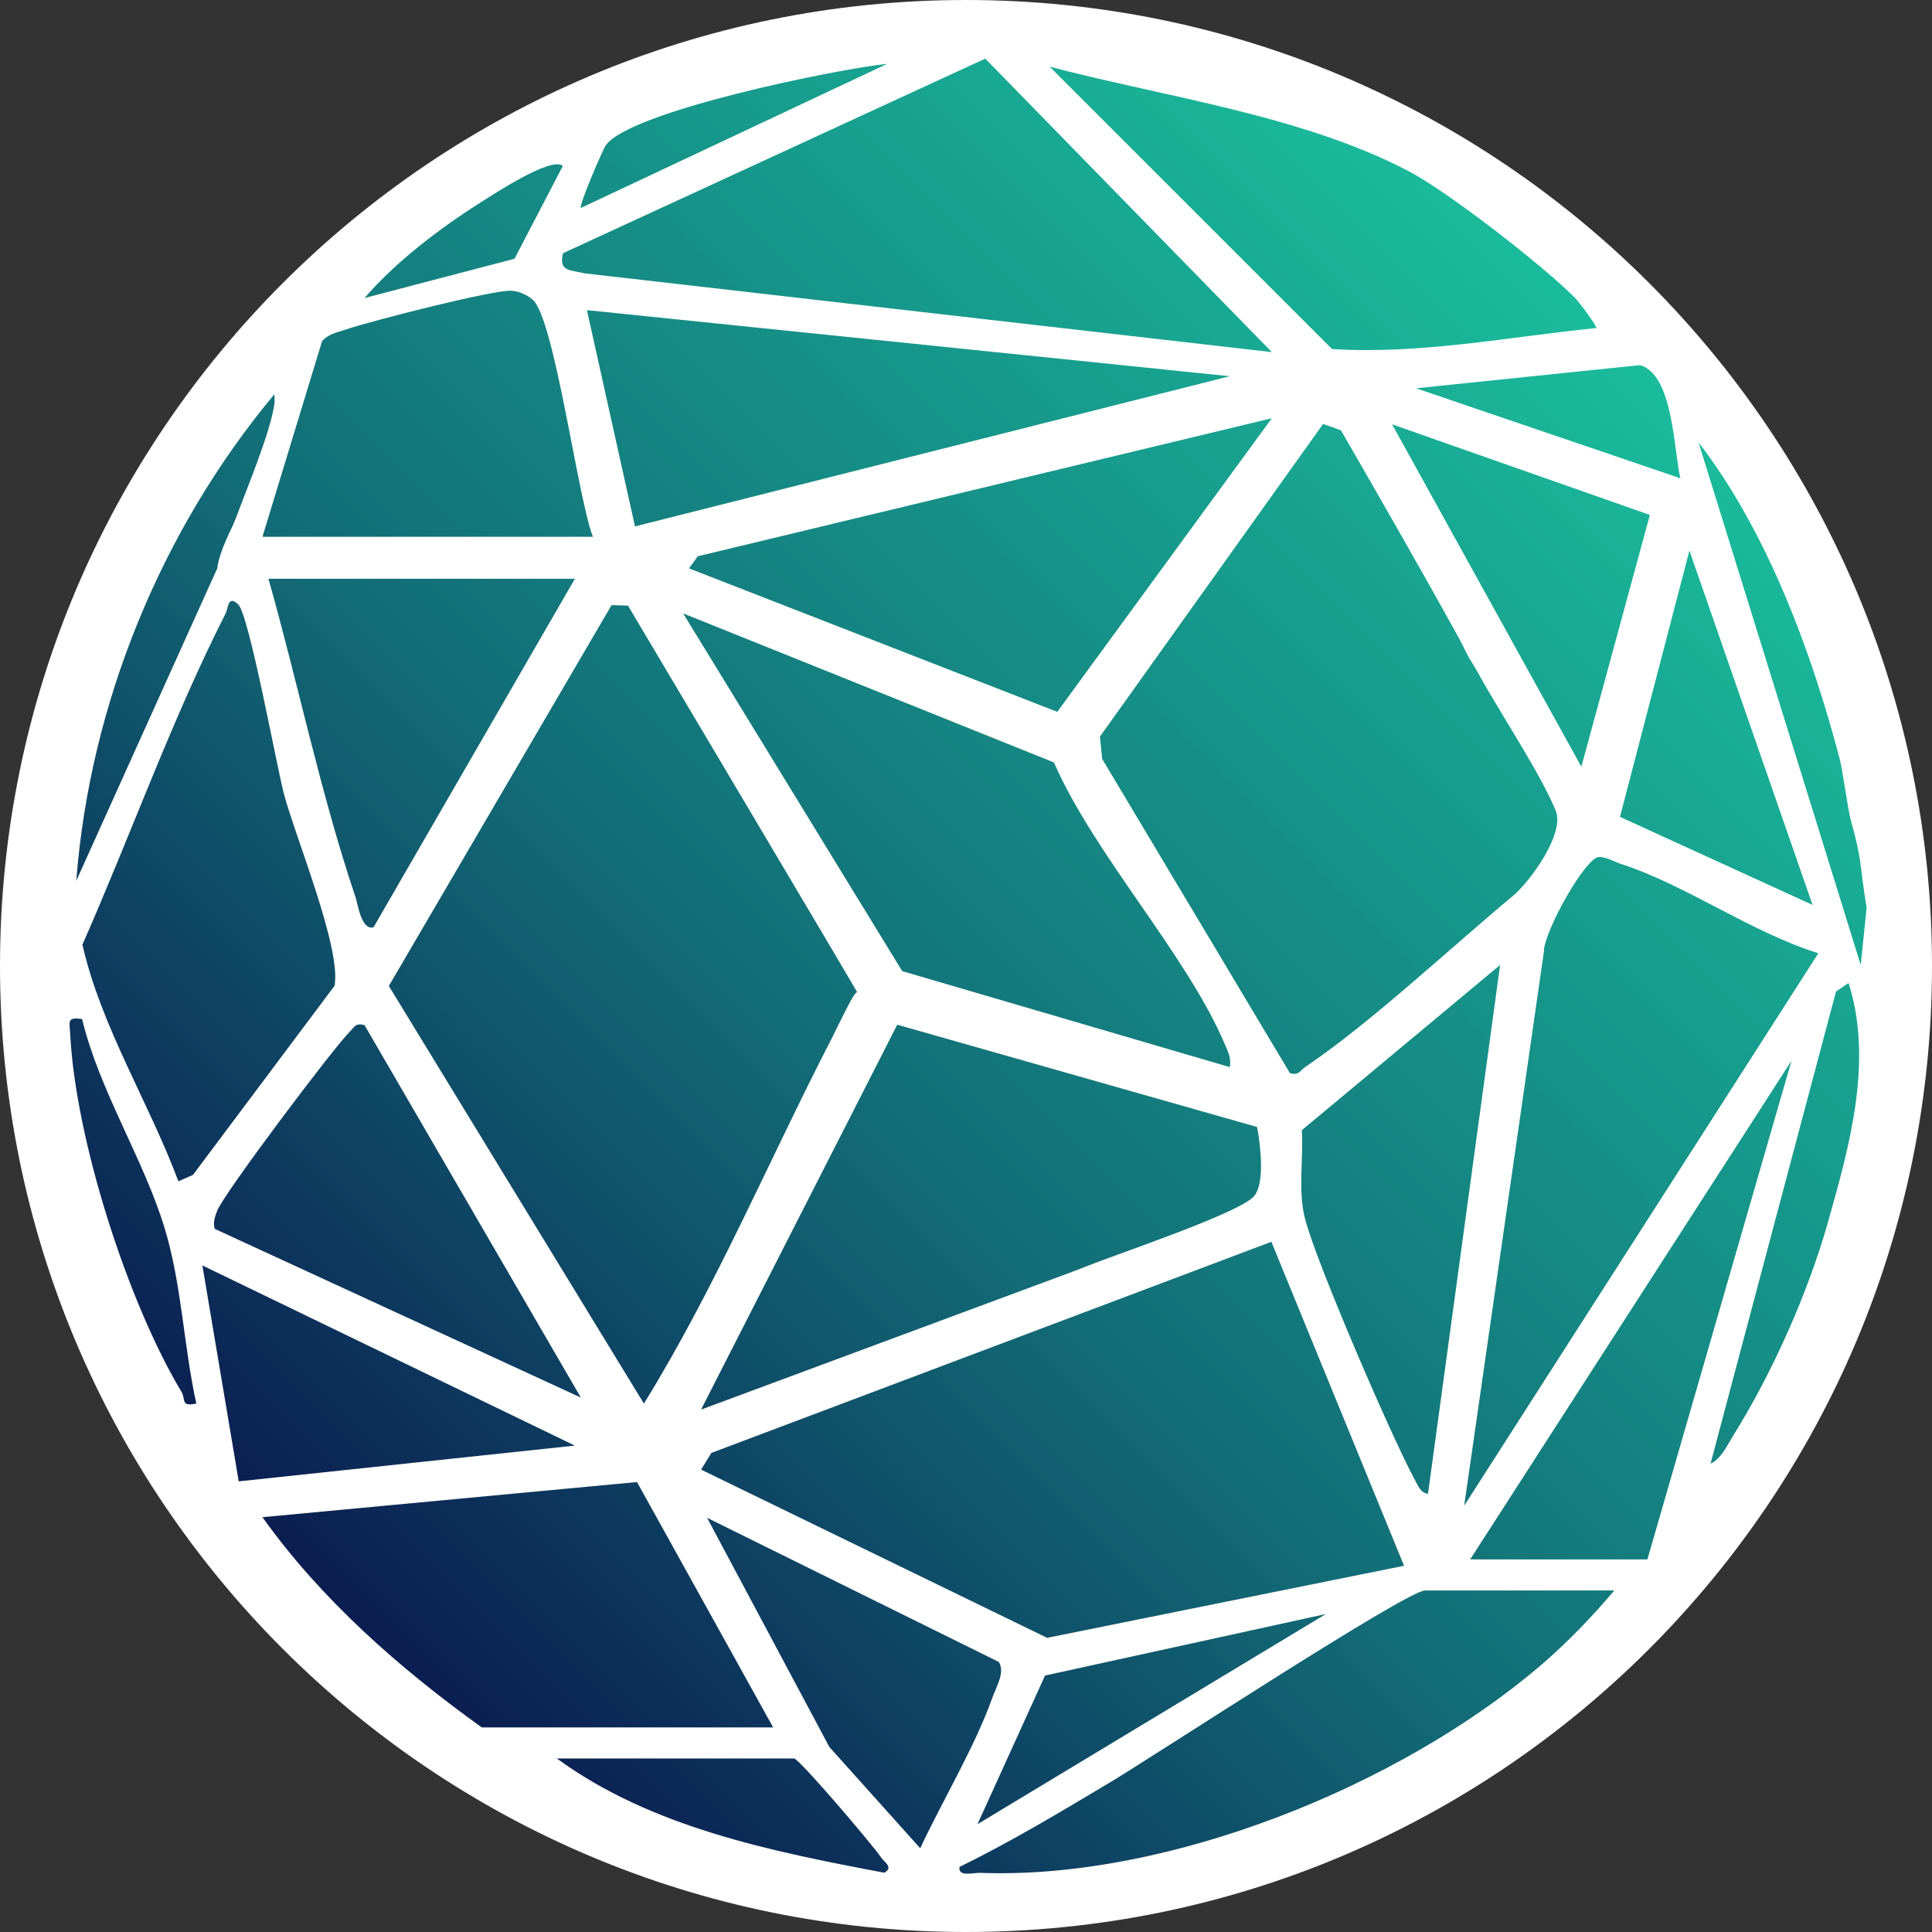
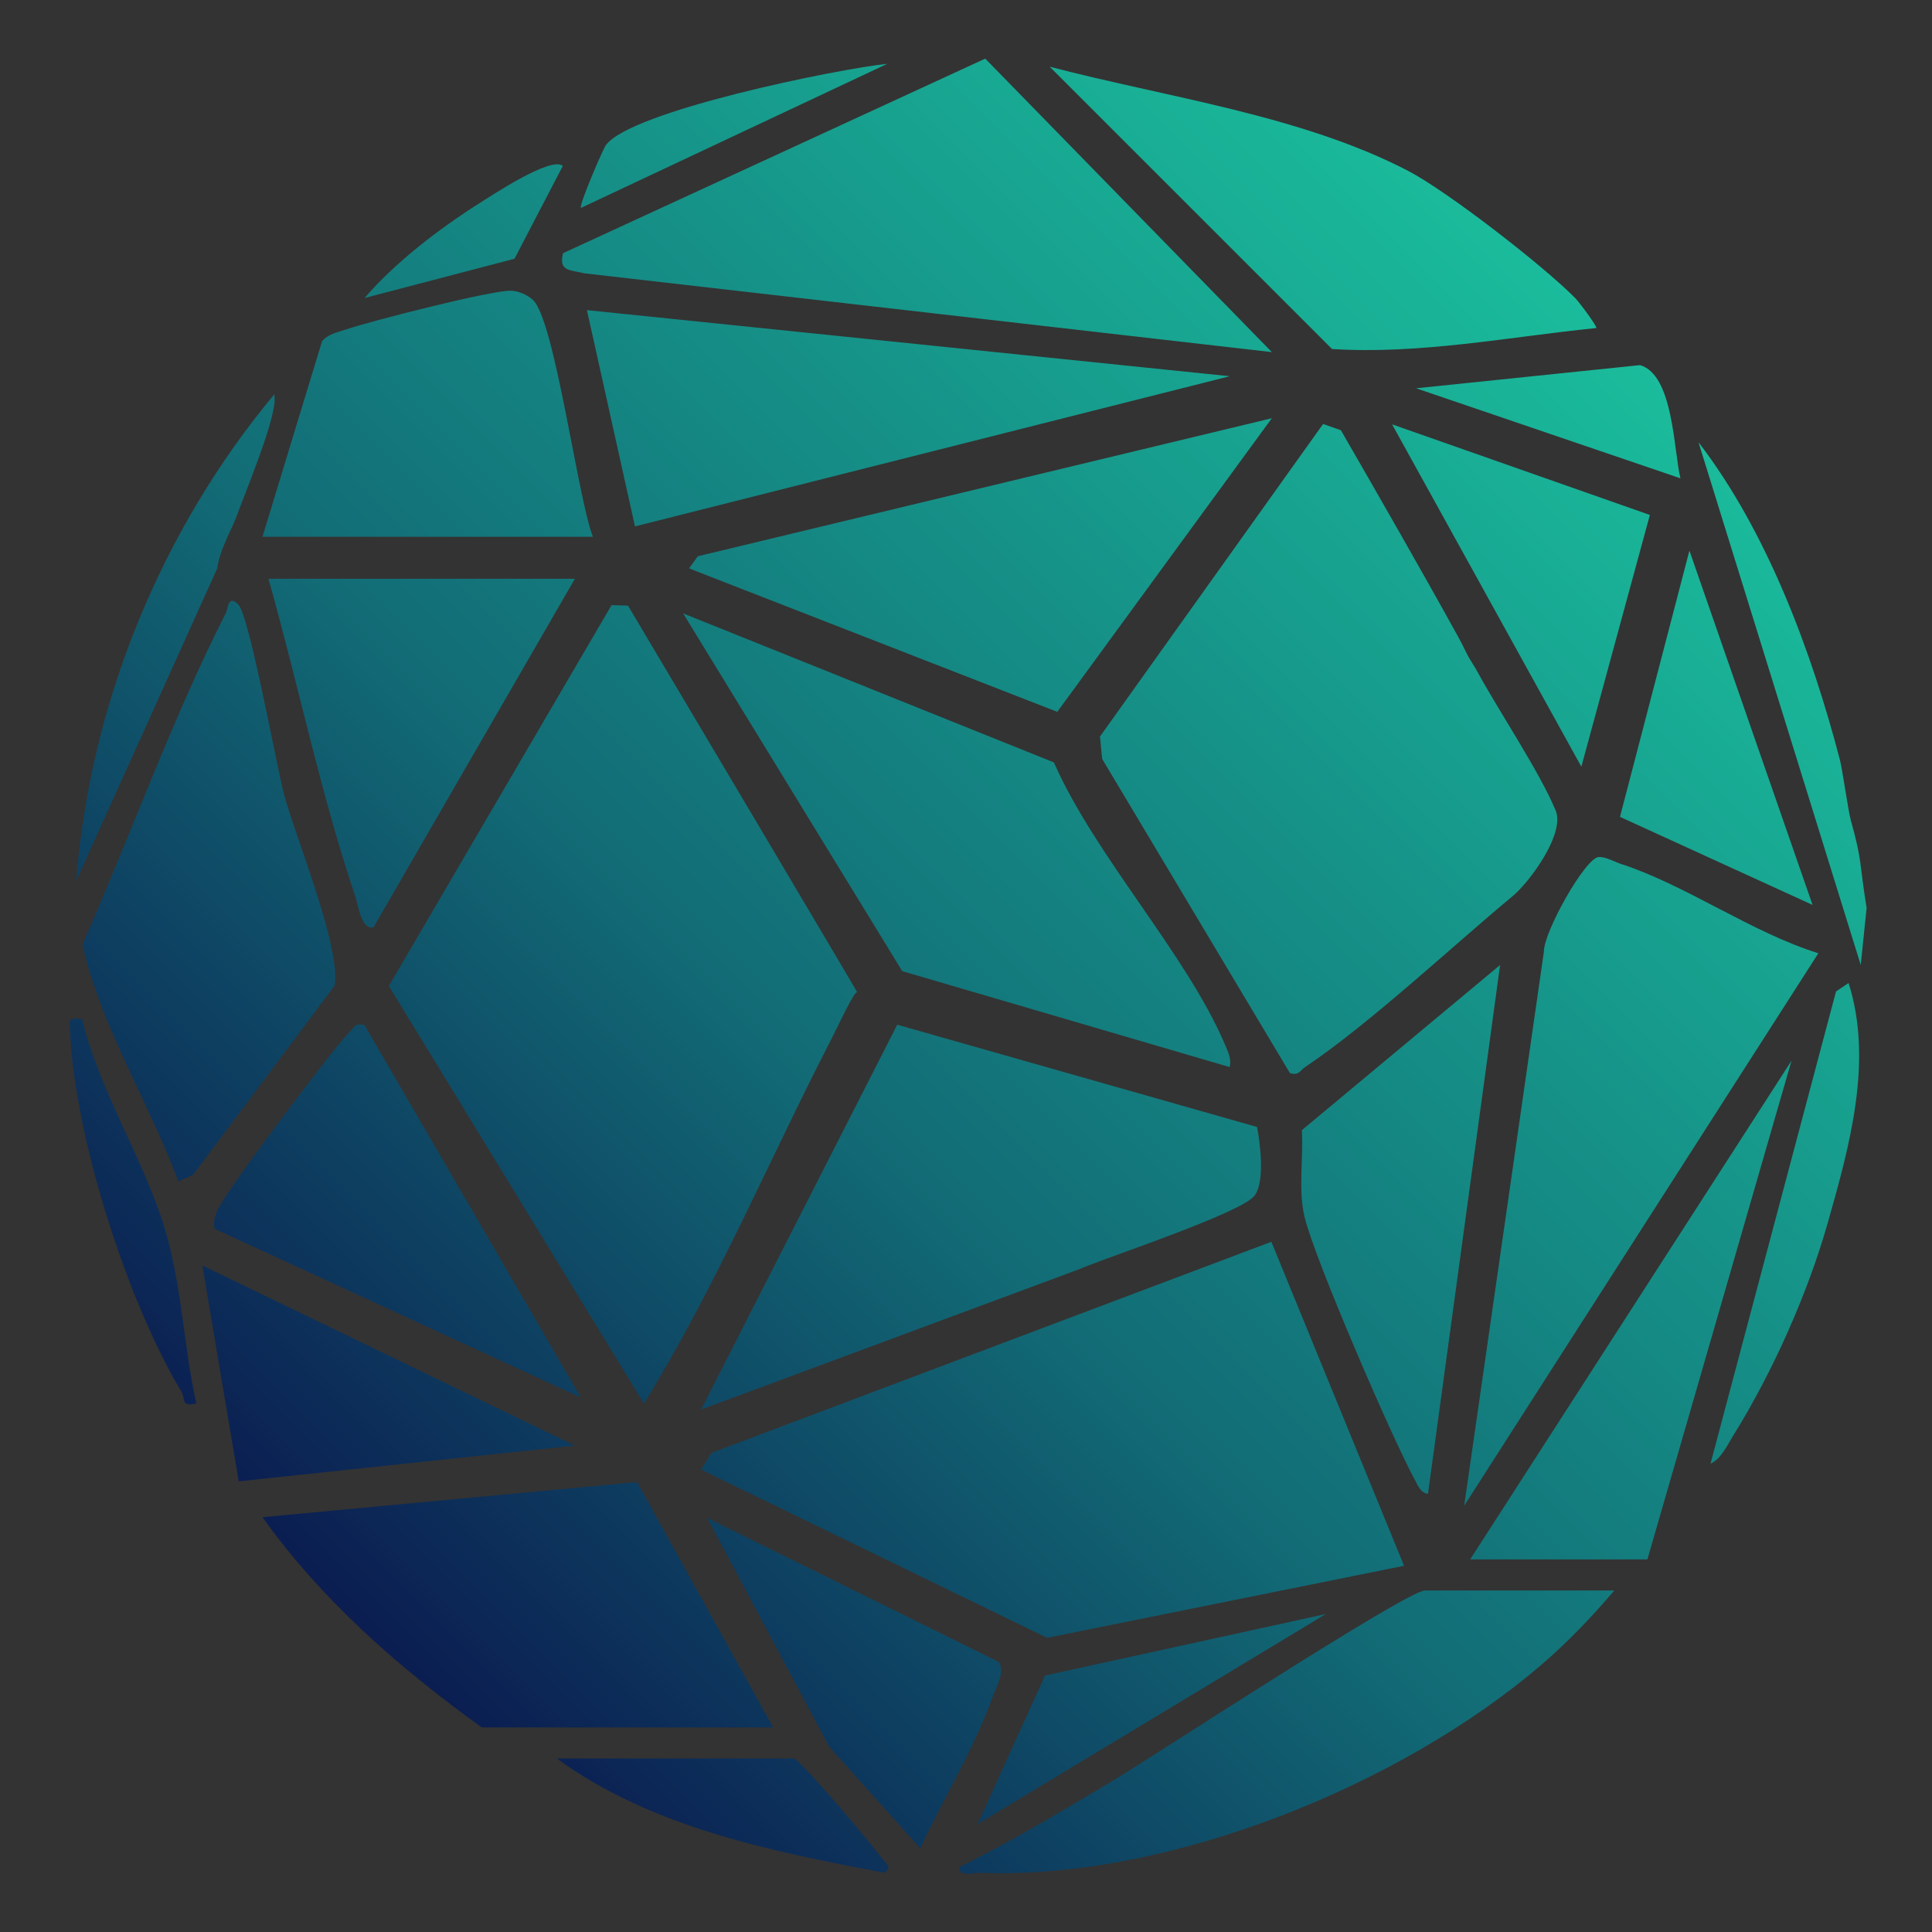
<svg xmlns="http://www.w3.org/2000/svg" id="Layer_2" data-name="Layer 2" viewBox="0 0 1058 1058">
  <rect x="0" y="0" width="1058" height="1058" fill="#333333" stroke="none" />
  <defs>
    <style>
      .cls-1 {
        fill: url(#linear-gradient);
      }

      .cls-2 {
        fill: #fff;
      }
    </style>
    <linearGradient id="linear-gradient" x1="880.12" y1="179.44" x2="182.47" y2="877.09" gradientUnits="userSpaceOnUse">
      <stop offset="0" stop-color="#1abc9c" />
      <stop offset=".3" stop-color="#169489" />
      <stop offset=".6" stop-color="#126c76" />
      <stop offset=".8" stop-color="#0e4463" />
      <stop offset="1" stop-color="#0b1d51" />
    </linearGradient>
  </defs>
  <g id="Layer_5" data-name="Layer 5">
    <g id="Background">
      <g id="White">
-         <path class="cls-2" d="M1058,529c0,292.16-236.84,529-529,529S0,821.16,0,529,236.84,0,529,0s529,236.84,529,529Z" />
        <g id="Graphics">
          <path id="Logo" class="cls-1" d="M343.91,331.66s31.71,53.36,63.26,106.52c31.55,53.16,62.94,106.11,62.28,105.31s-3.27,3.77-6.17,9.43c-2.9,5.66-6.1,12.39-7.9,15.9-17.12,33.2-32.96,67.2-49.45,100.88-16.49,33.68-33.62,67.03-53.31,98.94l-69.84-114.35-69.84-114.35,60.98-104.28,60.98-104.28,4.51.14,4.51.14ZM798.68,349c-10.5-19.02-21.17-37.95-31.93-56.83-10.75-18.88-21.59-37.71-32.43-56.54l-4.88-1.73-4.88-1.73-61.1,85.59-61.1,85.59.6,6.12.6,6.12,51.42,86.05,51.42,86.05c2.53.7,3.9.34,4.98-.42s1.86-1.93,3.22-2.85c17.85-11.99,37.91-28.45,57.68-45.38s39.27-34.34,55.99-48.23c4.89-4.06,12.09-12.67,17.43-21.82,5.34-9.15,8.81-18.84,6.24-25.06-4.35-10.55-12.03-23.99-20.11-37.54-8.09-13.55-16.59-27.22-22.59-38.22-.94-1.72-1.99-3.43-2.89-4.88s-1.65-2.61-2-3.25c-1.05-1.92-1.81-3.48-2.63-5.16s-1.71-3.48-3.03-5.86ZM389.55,795.67l-2.81,4.56-2.81,4.56,94.74,46.06,94.74,46.06,97.74-19.73,97.74-19.73-36.33-88.71-36.33-88.71-153.33,57.81-153.33,57.81ZM686.66,655.17c3.1-3.51,4-10.63,3.88-18.06-.11-7.43-1.23-15.18-2.14-19.95l-98.52-28.01-98.52-28.01-53.72,105.39-53.72,105.39,101.32-37.61,101.32-37.61c1.01-.35,2.95-1.1,4.76-1.81s3.48-1.38,3.97-1.57c8.11-3.25,28.91-10.48,48.7-18.05,19.79-7.57,38.58-15.48,42.66-20.11ZM539.53,32.11l-115.6,53.27-115.6,53.27c-1.27,5.02-.31,7.3,1.96,8.56s5.83,1.51,9.77,2.47l188.21,21.57,188.21,21.57-78.47-80.36-78.47-80.36ZM374.11,335.93l59.98,97.94,59.98,97.94,89.69,26.28,89.69,26.28c.46-2.34.25-4.36-.29-6.32s-1.41-3.84-2.28-5.89c-10.41-24.61-28.26-50.53-46.3-76.67s-36.27-52.49-47.44-77.97l-101.51-40.8-101.51-40.8ZM888.21,473.31c-1.94-.63-4.13-1.66-6.32-2.52s-4.37-1.54-6.29-1.49c-3.71.11-11.3,10.44-17.93,22.05s-12.31,24.52-12.2,29.78l-21.83,151.72-21.83,151.72,96.98-151.28,96.98-151.28c-18.04-5.58-36.18-14.9-54.18-24.26-18.01-9.36-35.88-18.75-53.39-24.46ZM348.84,811.6l-102.56,9.62-102.56,9.62c16.07,22.55,34.82,43.22,55.18,62.31s42.35,36.6,64.91,52.81h159.58l-37.28-67.19-37.28-67.19ZM123.68,335.71c-14.62,28.68-27.73,59.29-40.45,90.13-12.72,30.84-25.05,61.9-38.1,91.49,5.15,22.55,14.25,44.11,24.08,65.46,9.83,21.34,20.4,42.46,28.49,64.11l3.98-1.75,3.98-1.75,38.77-51.78,38.77-51.78c1.91-10.36-3.5-30.82-10.15-51.62-6.65-20.8-14.54-41.93-17.61-53.64-1.99-7.58-6.74-32.02-11.73-55.28-5-23.26-10.24-45.35-13.21-48.25-2.87-2.8-4.25-2.27-5.08-.72s-1.1,4.11-1.75,5.39ZM382.13,304.62l-2.4,3.32-2.4,3.32,100.83,39.28,100.83,39.28,58.74-80.39,58.74-80.39-157.17,37.79-157.17,37.79ZM321.41,169.83l13.16,59.22,13.16,59.22,162.86-41.12,162.86-41.12-176.03-18.1-176.03-18.1ZM862.63,163.25c-8.62-8.78-26.11-23.39-44.14-37.22-18.03-13.83-36.6-26.86-47.39-32.47-29.36-15.27-62.55-25.36-96.34-33.71s-68.18-14.98-99.94-23.33l77.32,77.31,77.32,77.31c24.03,1.51,48.24-.14,72.43-2.79s48.35-6.28,72.28-8.71c.3-.4-2.02-3.92-4.69-7.63s-5.71-7.61-6.84-8.76ZM780.39,870.97c-5.03,0-42.41,22.83-81.31,47.33-38.9,24.5-79.33,50.66-90.44,57.3-13.57,8.12-27.28,16.33-41.13,24.26-13.86,7.92-27.88,15.56-42.09,22.5-.39,2.86,1.48,3.64,3.95,3.71s5.53-.54,7.51-.46c51.44,1.92,108.92-9.99,163.22-30.68s105.4-50.15,144.09-83.34c7.06-6.06,14-12.65,20.69-19.51,6.69-6.86,13.12-13.99,19.16-21.11h-103.64ZM291.7,164.12c-1.51-1.35-3.4-2.51-5.42-3.37s-4.16-1.41-6.19-1.54c-4.89-.31-24.27,3.87-44.04,8.68s-39.93,10.26-46.37,12.46c-2.37.81-4.81,1.41-7.1,2.32s-4.43,2.11-6.2,4.12l-16.33,53.59-16.33,53.59h180.97c-4.21-10.82-9.43-40.59-15.12-69.01s-11.83-55.47-17.87-60.85ZM147.01,316.97c8.17,28.86,15.3,58.24,22.78,87.51,7.48,29.27,15.32,58.44,24.92,86.88.64,1.89,1.42,6.45,2.89,10.31s3.61,7.04,6.95,6.15l55.13-95.43,55.13-95.43h-167.81ZM821.49,528.45l-54.29,45.23-54.29,45.23c.47,7.79-.06,15.95-.25,24.06-.19,8.12-.03,16.18,1.82,23.78,2.79,11.48,14.76,41.72,27.59,71.92s26.52,60.38,32.74,71.75c.83,1.52,1.62,3.33,2.71,4.81s2.47,2.61,4.48,2.77l19.74-144.77,19.74-144.77ZM191.64,564.86c-4.54,4.49-21.96,26.87-38.63,49.22-16.67,22.36-32.6,44.7-34.16,49.14-.56,1.58-1.15,3.17-1.46,4.79s-.34,3.26.24,4.95l100.23,46.19,100.23,46.19-59.24-101.99-59.24-101.99c-2.54-.61-3.85-.41-4.87.28s-1.74,1.87-3.09,3.21ZM902.14,853.97l39.47-136.56,39.47-136.56-88,136.56-88,136.56h97.06ZM110.83,692.98l9.95,59.12,9.95,59.12,92.04-9.79,92.04-9.79-101.99-49.33-101.99-49.33ZM454.17,956.68l24.88,27.73,24.88,27.73c6.08-13,13.58-26.93,20.74-40.93,7.16-14.01,13.98-28.09,18.72-41.41,1.01-2.84,2.8-6.35,3.9-9.85s1.48-7-.31-9.83l-79.88-39.47-79.88-39.47,33.48,62.75,33.48,62.75ZM762.32,232.34l51.83,93.76,51.83,93.76,18.76-68.93,18.76-68.93-70.6-24.82-70.6-24.82ZM925.17,301.49l-19.02,72.92-19.02,72.92,52.73,24.11,52.73,24.11-33.72-97.02-33.72-97.02ZM572.29,917.54l-18.5,40.71-18.5,40.71,95.41-57.55,95.41-57.55-76.91,16.85-76.91,16.85ZM1005.45,542.91l-34.37,129.32-34.37,129.32c2.91-1.3,5.21-3.85,7.19-6.73,1.98-2.88,3.64-6.1,5.29-8.73,10.91-17.51,21.16-37.17,30.02-57.15,8.85-19.98,16.31-40.26,21.63-59.01,5.99-21.11,12.26-43.3,15.33-65.57s2.94-44.62-3.84-66.04l-3.44,2.3-3.44,2.3ZM304.94,962.97c25.82,18.86,55.11,31.56,85.71,41.02,30.6,9.46,62.51,15.67,93.57,21.54,2.66-1.44,2.67-2.88,1.8-4.27s-2.6-2.73-3.43-3.98c-2.22-3.34-13.27-16.67-24.2-29.29-10.93-12.62-21.74-24.53-23.48-25.02h-129.97ZM150.3,220.77c.1-.82.1-1.64.07-2.46s-.08-1.64-.1-2.44c-30.86,36.99-56.12,79.33-74.6,124.56-18.48,45.23-30.17,93.36-33.91,141.94l38.61-85.57,38.61-85.57c.68-5.17,2.64-10.45,4.73-15.24s4.3-9.09,5.48-12.29c2.92-7.9,7.75-19.91,12.08-31.8,4.33-11.9,8.15-23.68,9.03-31.14ZM1007.66,416.47c-7.74-29.72-17.74-61.11-30.5-91.16s-28.27-58.76-47.03-83.12l44.42,143.12,44.42,143.12,1.61-15.6,1.61-15.6c-2.08-12.89-2.64-19.18-3.49-25.14-.85-5.96-1.99-11.58-5.22-23.14-.65-2.33-1.8-9.26-2.94-16.21s-2.27-13.9-2.89-16.27ZM898.09,199.95l-61.3,6.34-61.3,6.34,72.37,24.65,72.37,24.65c-1.87-7.69-2.82-21.89-5.6-34.82s-7.37-24.57-16.52-27.15ZM38.44,566.23c1.44,28.75,9.27,65.4,20.44,101.02,11.17,35.62,25.68,70.22,40.48,94.89,1.25,2.08,1.09,4.17,1.71,5.5s2.04,1.91,6.45.97c-3.5-15.75-5.47-31.96-7.75-48.13s-4.88-32.32-9.63-47.96c-5.75-18.93-14.7-37.76-23.39-56.76-8.68-18.99-17.1-38.15-21.78-57.7-4.24-.63-5.95-.3-6.57,1.05s-.13,3.71.04,7.13ZM331.64,79.7c-.76,1.11-4.46,9.32-7.81,17.42-3.35,8.1-6.35,16.08-5.7,16.74l83.89-39.46,83.89-39.46c-13.52,1.39-48.87,7.88-82.45,16.38-33.58,8.5-65.39,18.99-71.82,28.38ZM261.74,111.8c-10.76,6.84-22.16,14.87-32.94,23.6-10.77,8.73-20.91,18.17-29.15,27.8l41.05-10.75,41.05-10.75,13.23-25.41,13.23-25.41c-3.14-2.81-13.02,1.32-22.98,6.7-9.96,5.38-20.02,12.02-23.5,14.24Z" />
        </g>
      </g>
    </g>
  </g>
</svg>